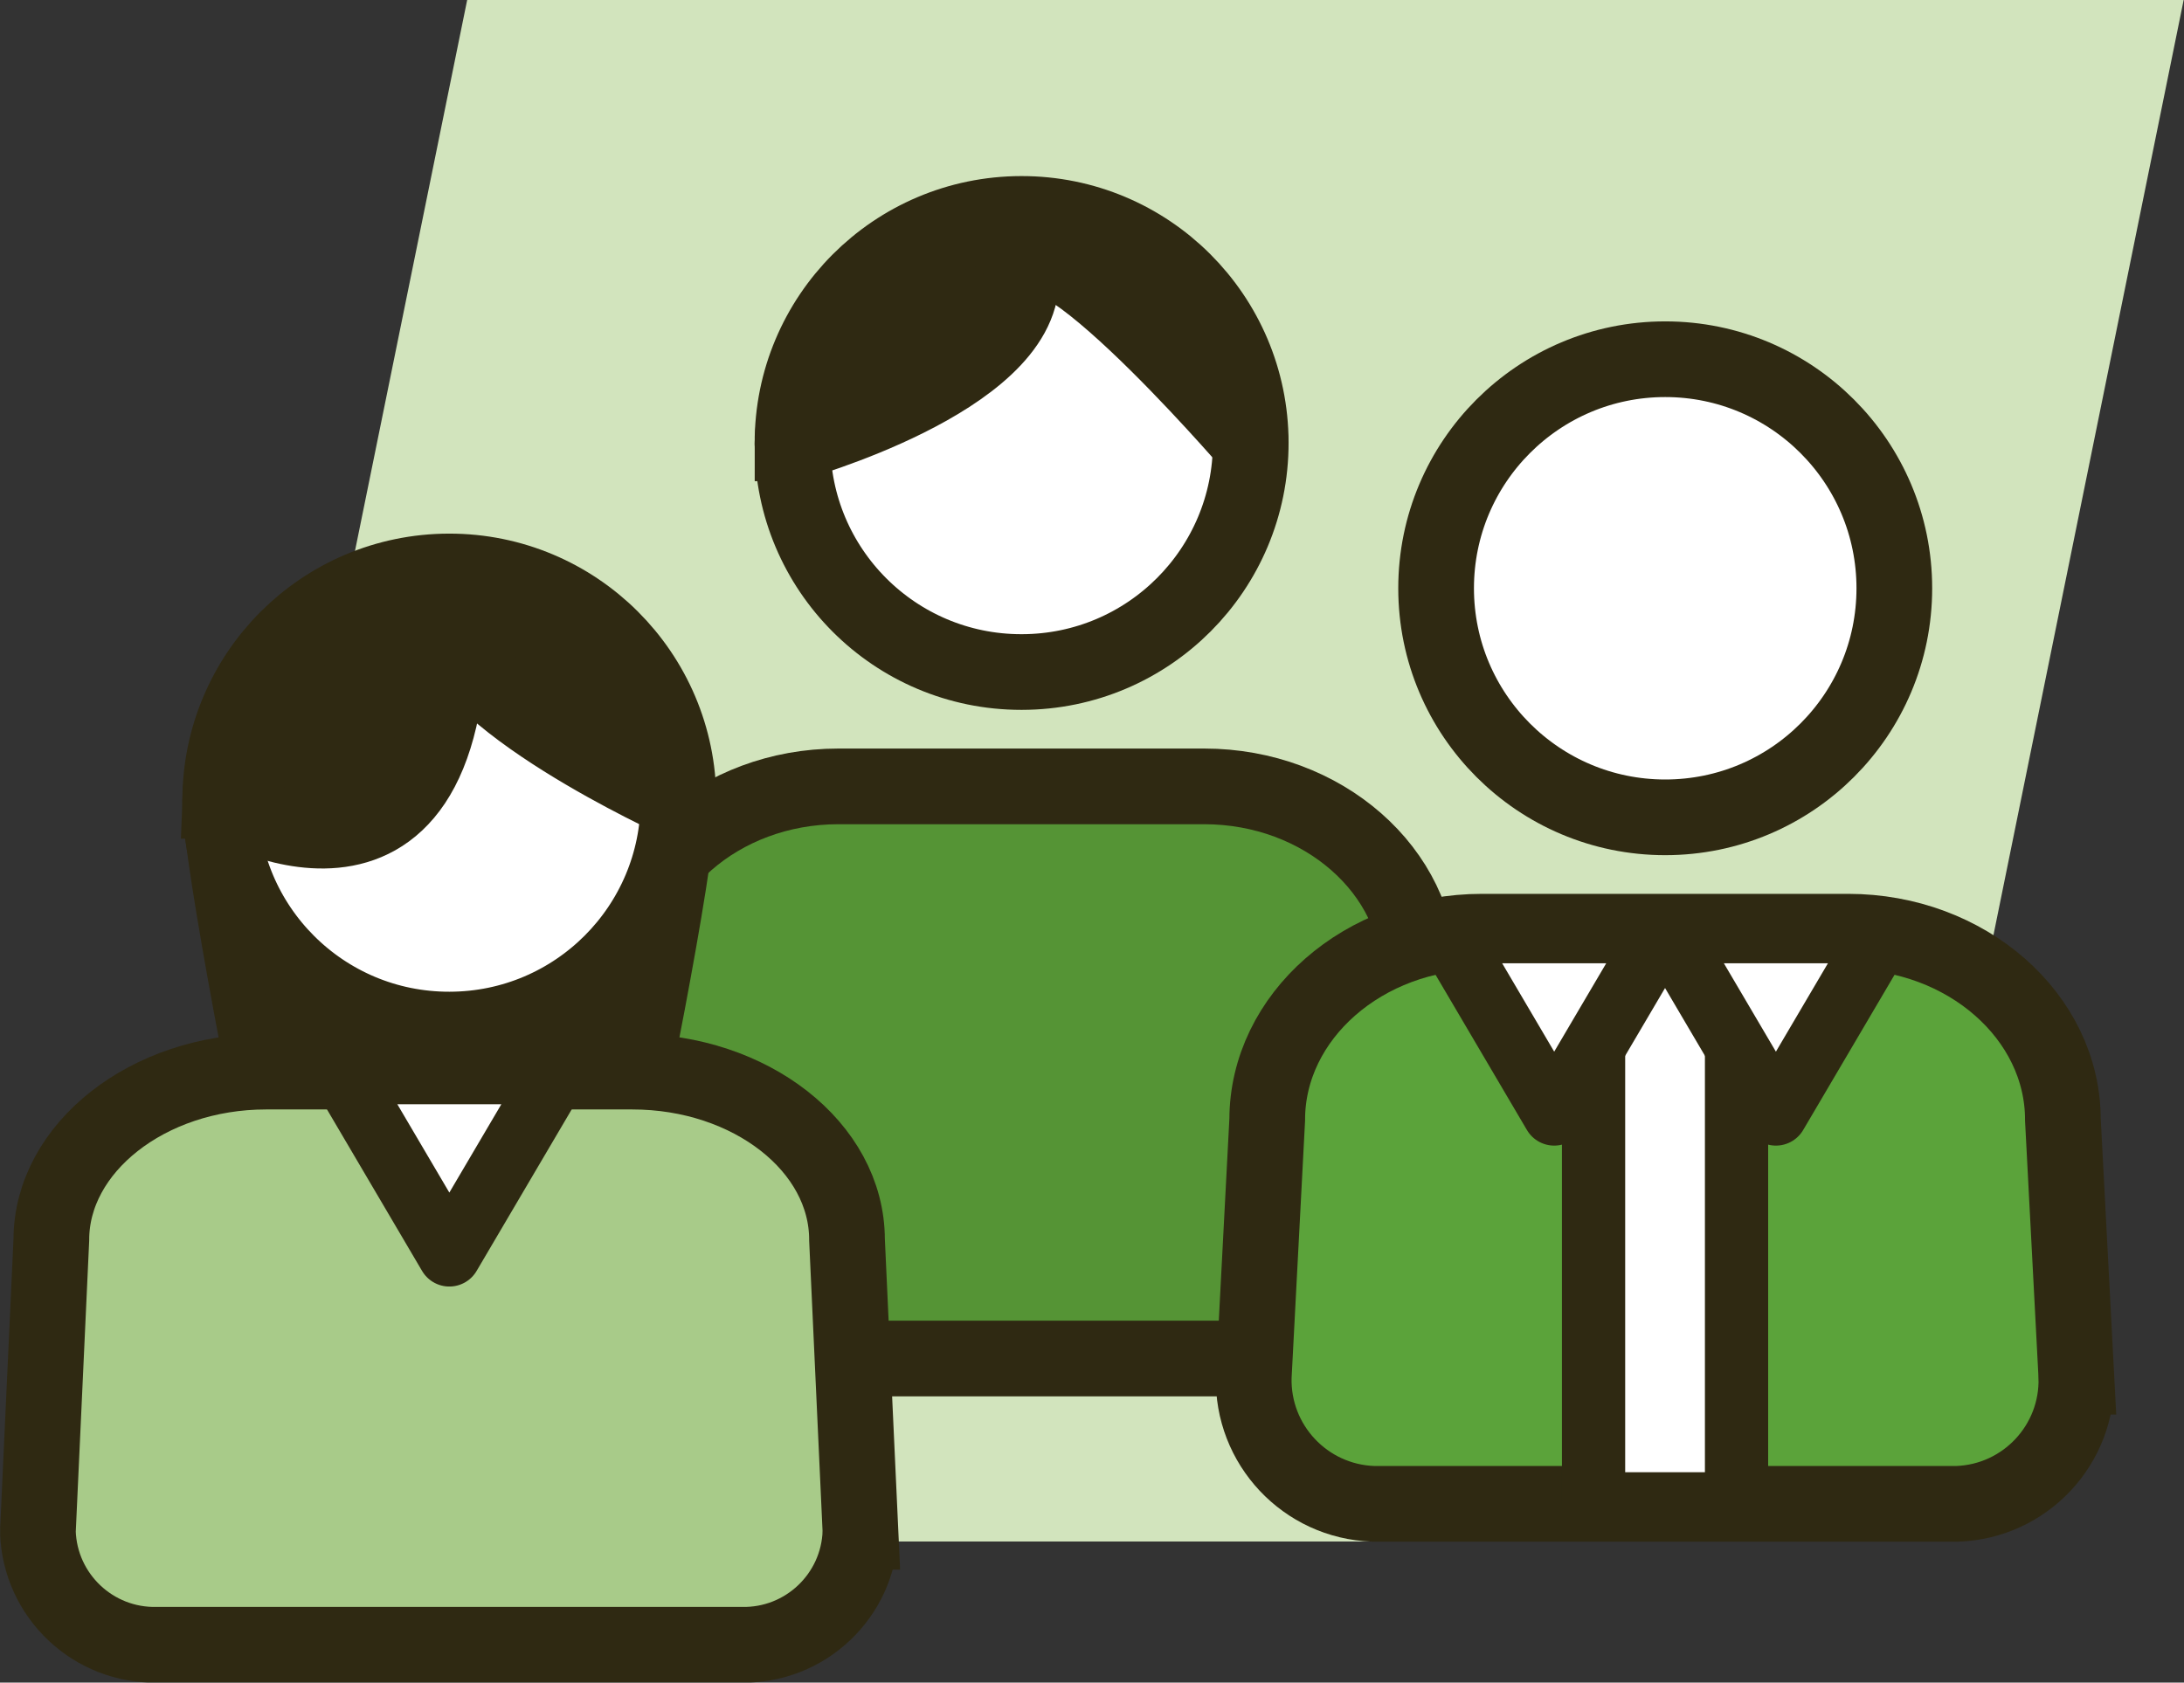
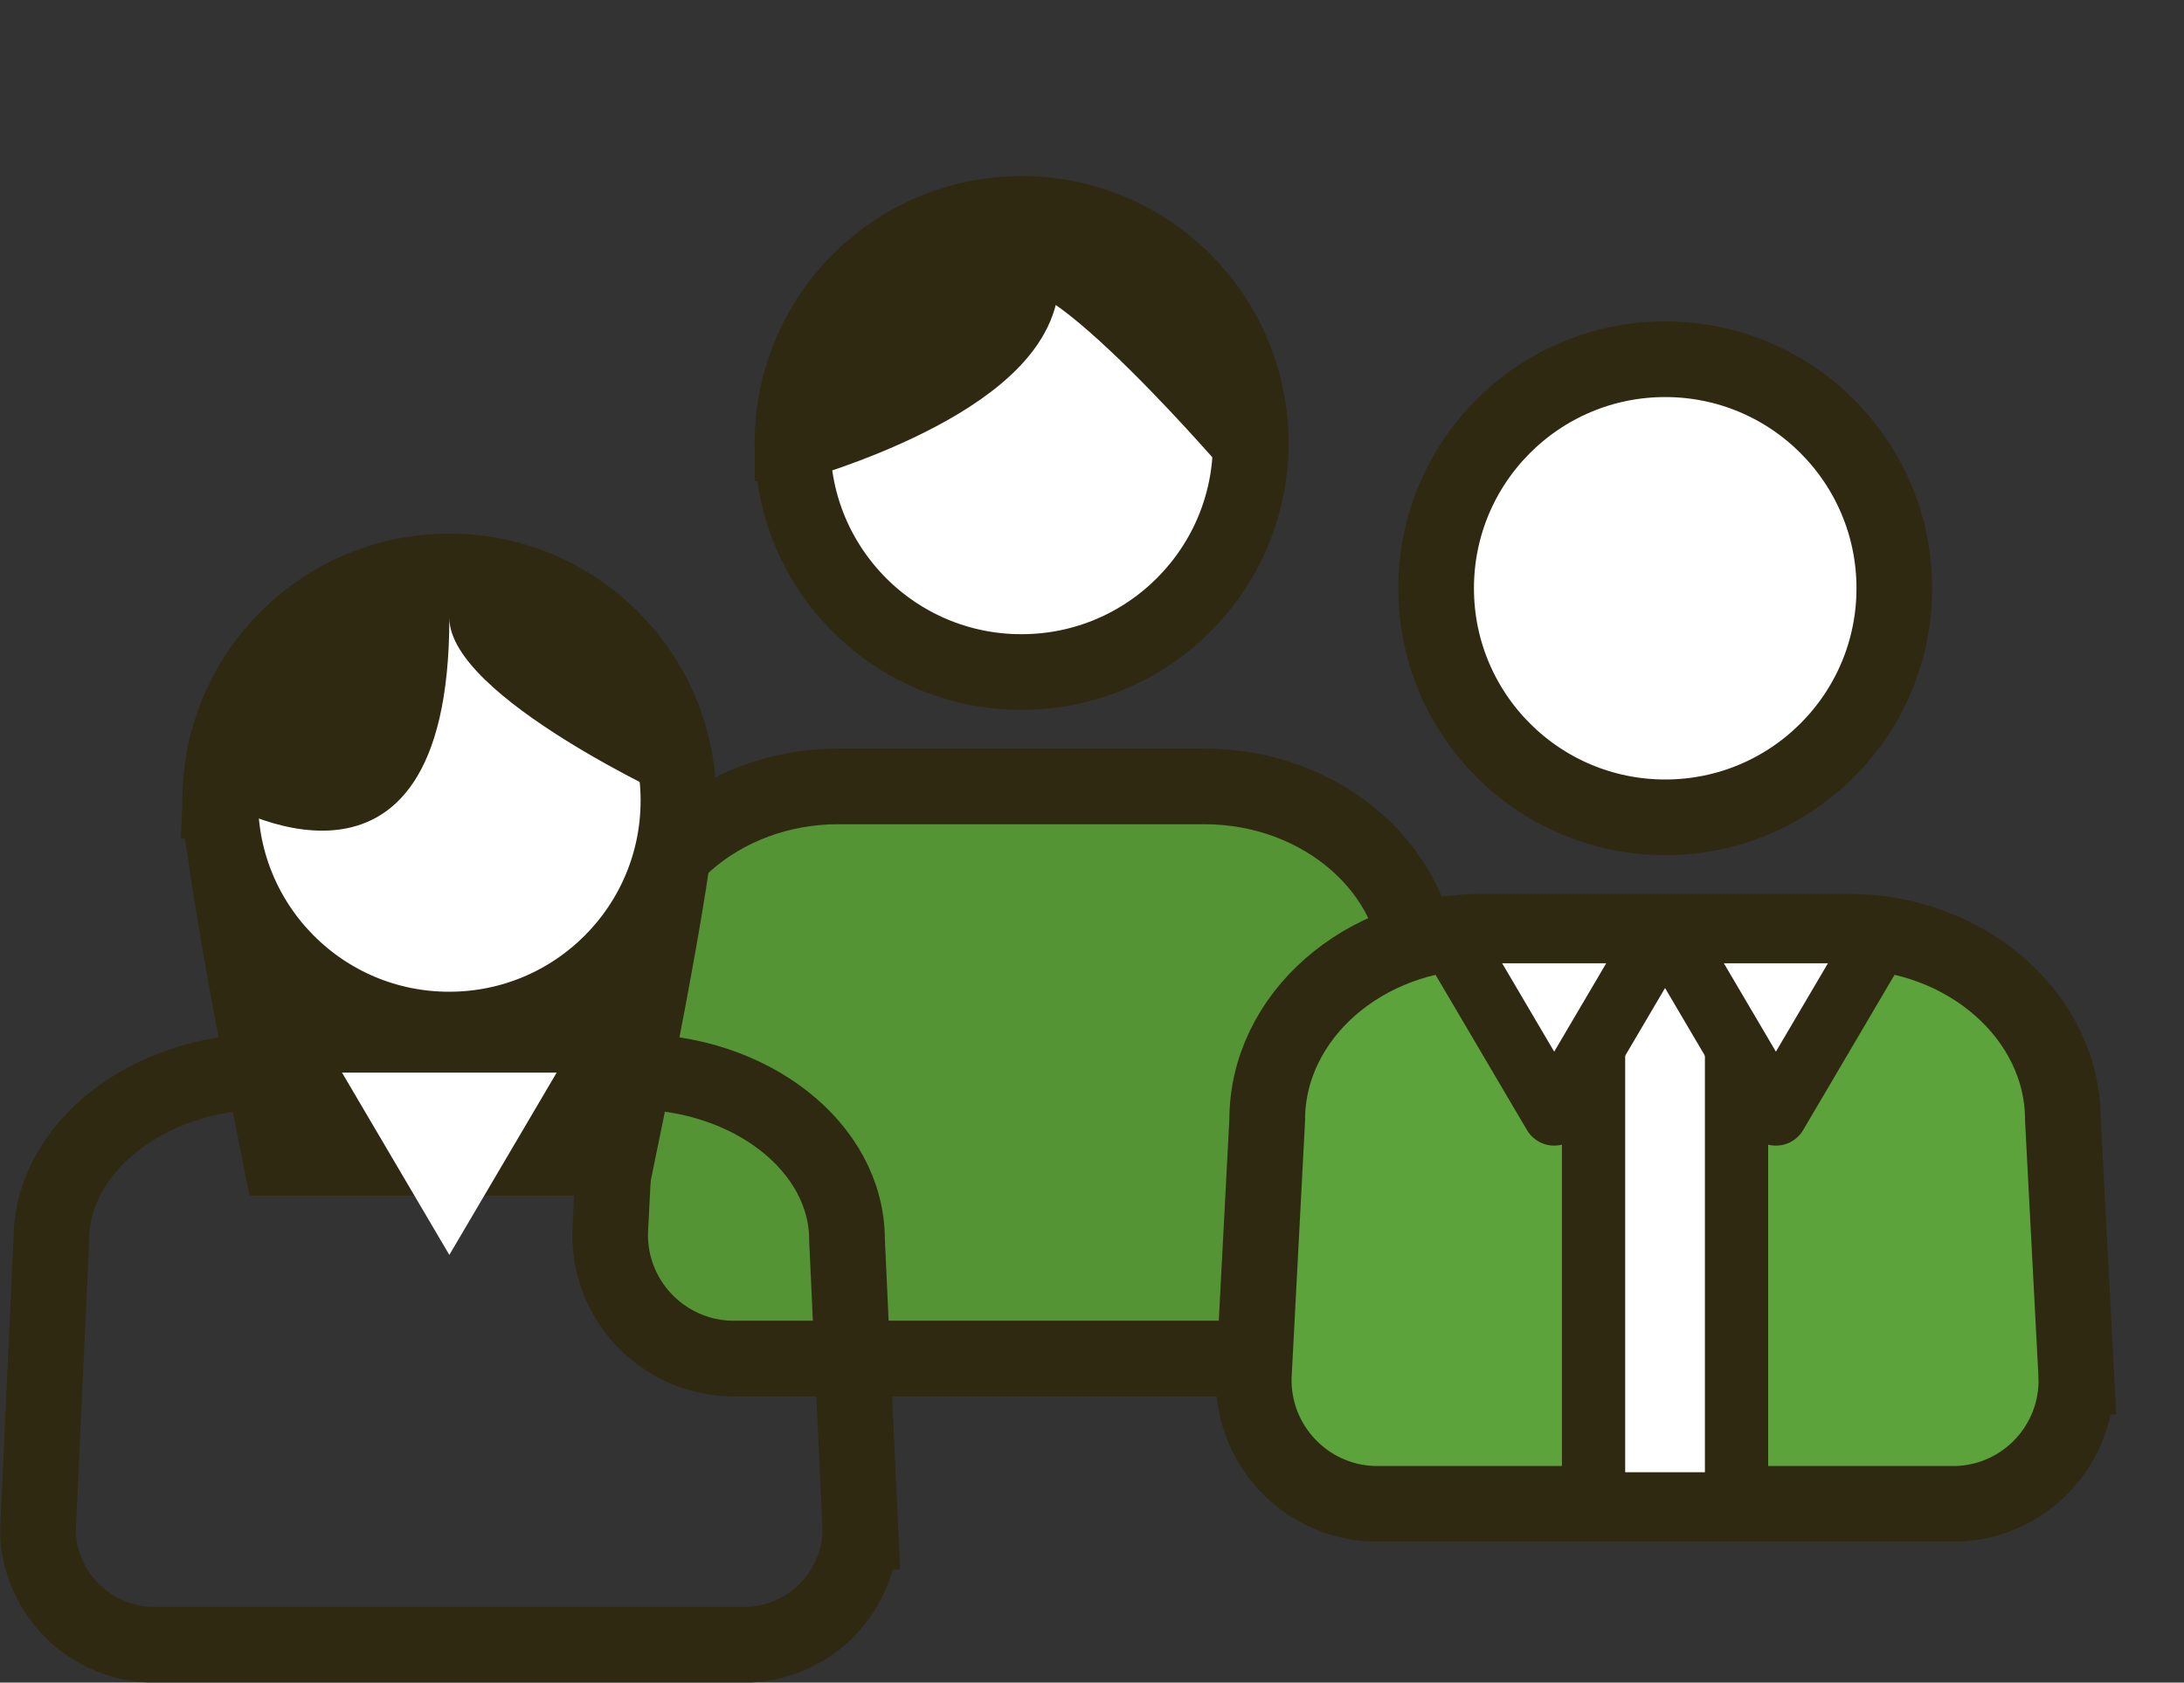
<svg xmlns="http://www.w3.org/2000/svg" version="1.1" viewBox="0 0 64.916 50.026">
  <rect x="0" y="0" width="64.916" height="50.026" fill="#333333" stroke="none" />
  <defs>
    <style>
      .cls-1, .cls-2 {
        stroke-linecap: round;
        stroke-linejoin: round;
      }

      .cls-1, .cls-2, .cls-3, .cls-4 {
        fill: none;
      }

      .cls-1, .cls-2, .cls-4 {
        stroke: #2f2912;
      }

      .cls-1, .cls-4 {
        stroke-width: 2.25px;
      }

      .cls-5 {
        fill: #559435;
      }

      .cls-2 {
        stroke-width: 1.88px;
      }

      .cls-6 {
        fill: #fff;
      }

      .cls-7 {
        fill: #a8cb89;
      }

      .cls-8 {
        clip-path: url(#clippath-1);
      }

      .cls-9 {
        fill: #2f2912;
      }

      .cls-10 {
        fill: #5ba33a;
      }

      .cls-11 {
        clip-path: url(#clippath);
      }

      .cls-12 {
        fill: #d2e4bd;
      }
    </style>
    <clipPath id="clippath">
      <rect class="cls-3" x=".006" y="0" width="64.91" height="50.02" />
    </clipPath>
    <clipPath id="clippath-1">
      <rect class="cls-3" x=".006" y="0" width="64.91" height="50.02" />
    </clipPath>
  </defs>
  <g>
    <g id="Mitarbeitende">
-       <polygon class="cls-12" points="13.886 0 64.906 0 55.586 45.83 4.556 45.83 13.886 0" />
      <g class="cls-11">
        <g>
          <path class="cls-6" d="M23.556,13.18c-.006-3.761,3.039-6.814,6.8-6.82,3.761-.006,6.814,3.039,6.82,6.8.006,3.761-3.039,6.814-6.8,6.82-.007 0-.013 0-.02,0-3.756,0-6.8-3.044-6.8-6.8" />
          <path class="cls-4" d="M23.556,13.18c-.006-3.761,3.039-6.814,6.8-6.82,3.761-.006,6.814,3.039,6.82,6.8.006,3.761-3.039,6.814-6.8,6.82-.007 0-.013 0-.02,0-3.756,0-6.8-3.044-6.8-6.8h0Z" />
          <path class="cls-9" d="M23.556,13.18c.144-3.758,3.308-6.688,7.066-6.544,3.556.136,6.408,2.988,6.544,6.544,0,0-6.81-7.91-6.81-4.9s-6.8,4.9-6.8,4.9" />
          <path class="cls-1" d="M23.556,13.18c.144-3.758,3.308-6.688,7.066-6.544,3.556.136,6.408,2.988,6.544,6.544,0,0-6.81-7.91-6.81-4.9s-6.8,4.9-6.8,4.9Z" />
          <path class="cls-5" d="M42.586,36.62c.051,2.017-1.533,3.699-3.55,3.77h-17.35c-2.017-.071-3.601-1.753-3.55-3.77l.39-7.64c0-3.08,2.88-5.6,6.39-5.6h10.88c3.52,0,6.39,2.52,6.39,5.6l.4,7.64Z" />
          <path class="cls-4" d="M42.586,36.62c.051,2.017-1.533,3.699-3.55,3.77h-17.35c-2.017-.071-3.601-1.753-3.55-3.77l.39-7.64c0-3.08,2.88-5.6,6.39-5.6h10.88c3.52,0,6.39,2.52,6.39,5.6l.4,7.64Z" />
          <path class="cls-9" d="M6.546,23.81c.144-3.758,3.308-6.688,7.066-6.544,3.556.136,6.408,2.988,6.544,6.544,0,1.88-1.82,10.61-1.82,10.61h-10s-1.82-8.86-1.82-10.61" />
          <path class="cls-4" d="M6.546,23.81c.144-3.758,3.308-6.688,7.066-6.544,3.556.136,6.408,2.988,6.544,6.544,0,1.88-1.82,10.61-1.82,10.61h-10s-1.79-8.86-1.79-10.61Z" />
-           <path class="cls-7" d="M25.576,45.54c-.06,1.905-1.645,3.405-3.55,3.36H4.676c-1.905.045-3.49-1.455-3.55-3.36l.4-8.68c0-2.73,2.87-5,6.38-5h10.89c3.51,0,6.38,2.24,6.38,5l.4,8.68Z" />
          <path class="cls-4" d="M25.576,45.54c-.06,1.905-1.645,3.405-3.55,3.36H4.676c-1.905.045-3.49-1.455-3.55-3.36l.4-8.68c0-2.73,2.87-5,6.38-5h10.89c3.51,0,6.38,2.24,6.38,5l.4,8.68Z" />
        </g>
      </g>
      <polygon class="cls-6" points="16.546 31.89 10.166 31.89 13.356 37.31 16.546 31.89" />
-       <polygon class="cls-2" points="16.546 31.89 10.166 31.89 13.356 37.31 16.546 31.89" />
      <g class="cls-8">
        <g>
          <path class="cls-6" d="M6.546,23.81c-.006-3.761,3.039-6.814,6.8-6.82s6.814,3.039,6.82,6.8-3.039,6.814-6.8,6.82c-.003 0-.007 0-.01 0-3.756.006-6.804-3.034-6.81-6.79-0-.003-0-.007-0-.01" />
          <path class="cls-4" d="M6.546,23.81c-.006-3.761,3.039-6.814,6.8-6.82s6.814,3.039,6.82,6.8-3.039,6.814-6.8,6.82c-.003 0-.007 0-.01 0-3.756.006-6.804-3.034-6.81-6.79-0-.003-0-.007-0-.01Z" />
          <path class="cls-9" d="M6.546,23.81c.144-3.758,3.308-6.688,7.066-6.544,3.556.136,6.408,2.988,6.544,6.544,0,0-6.8-3.09-6.8-5.44,0,9.57-6.81,5.44-6.81,5.44" />
-           <path class="cls-1" d="M6.546,23.81c.144-3.758,3.308-6.688,7.066-6.544,3.556.136,6.408,2.988,6.544,6.544,0,0-6.8-3.09-6.8-5.44-0,9.57-6.81,5.44-6.81,5.44Z" />
          <path class="cls-6" d="M42.686,17.49c0-3.761,3.049-6.81,6.81-6.81,3.761,0,6.81,3.049,6.81,6.81,0,3.761-3.049,6.81-6.81,6.81s-6.81-3.049-6.81-6.81v-0" />
          <path class="cls-4" d="M42.686,17.49c0-3.761,3.049-6.81,6.81-6.81,3.761,0,6.81,3.049,6.81,6.81,0,3.761-3.049,6.81-6.81,6.81s-6.81-3.049-6.81-6.81v-0Z" />
          <path class="cls-10" d="M61.716,40.93c.062,2.02-1.521,3.709-3.54,3.78h-17.36c-2.021-.071-3.606-1.759-3.55-3.78l.4-7.64c0-3.07,2.87-5.59,6.38-5.59h10.89c3.51,0,6.38,2.52,6.38,5.59l.4,7.64Z" />
          <path class="cls-4" d="M61.716,40.93c.062,2.02-1.521,3.709-3.54,3.78h-17.36c-2.021-.071-3.606-1.759-3.55-3.78l.4-7.64c0-3.07,2.87-5.59,6.38-5.59h10.89c3.51,0,6.38,2.52,6.38,5.59l.4,7.64Z" />
        </g>
      </g>
      <rect class="cls-6" x="47.366" y="27.7" width="4.25" height="17.01" />
      <rect class="cls-2" x="47.366" y="27.7" width="4.25" height="17.01" />
      <polygon class="cls-6" points="55.976 27.7 49.596 27.7 52.786 33.12 55.976 27.7" />
      <polygon class="cls-2" points="55.976 27.7 49.596 27.7 52.786 33.12 55.976 27.7" />
      <polygon class="cls-6" points="49.386 27.7 43.006 27.7 46.196 33.12 49.386 27.7" />
      <polygon class="cls-2" points="49.386 27.7 43.006 27.7 46.196 33.12 49.386 27.7" />
    </g>
  </g>
</svg>